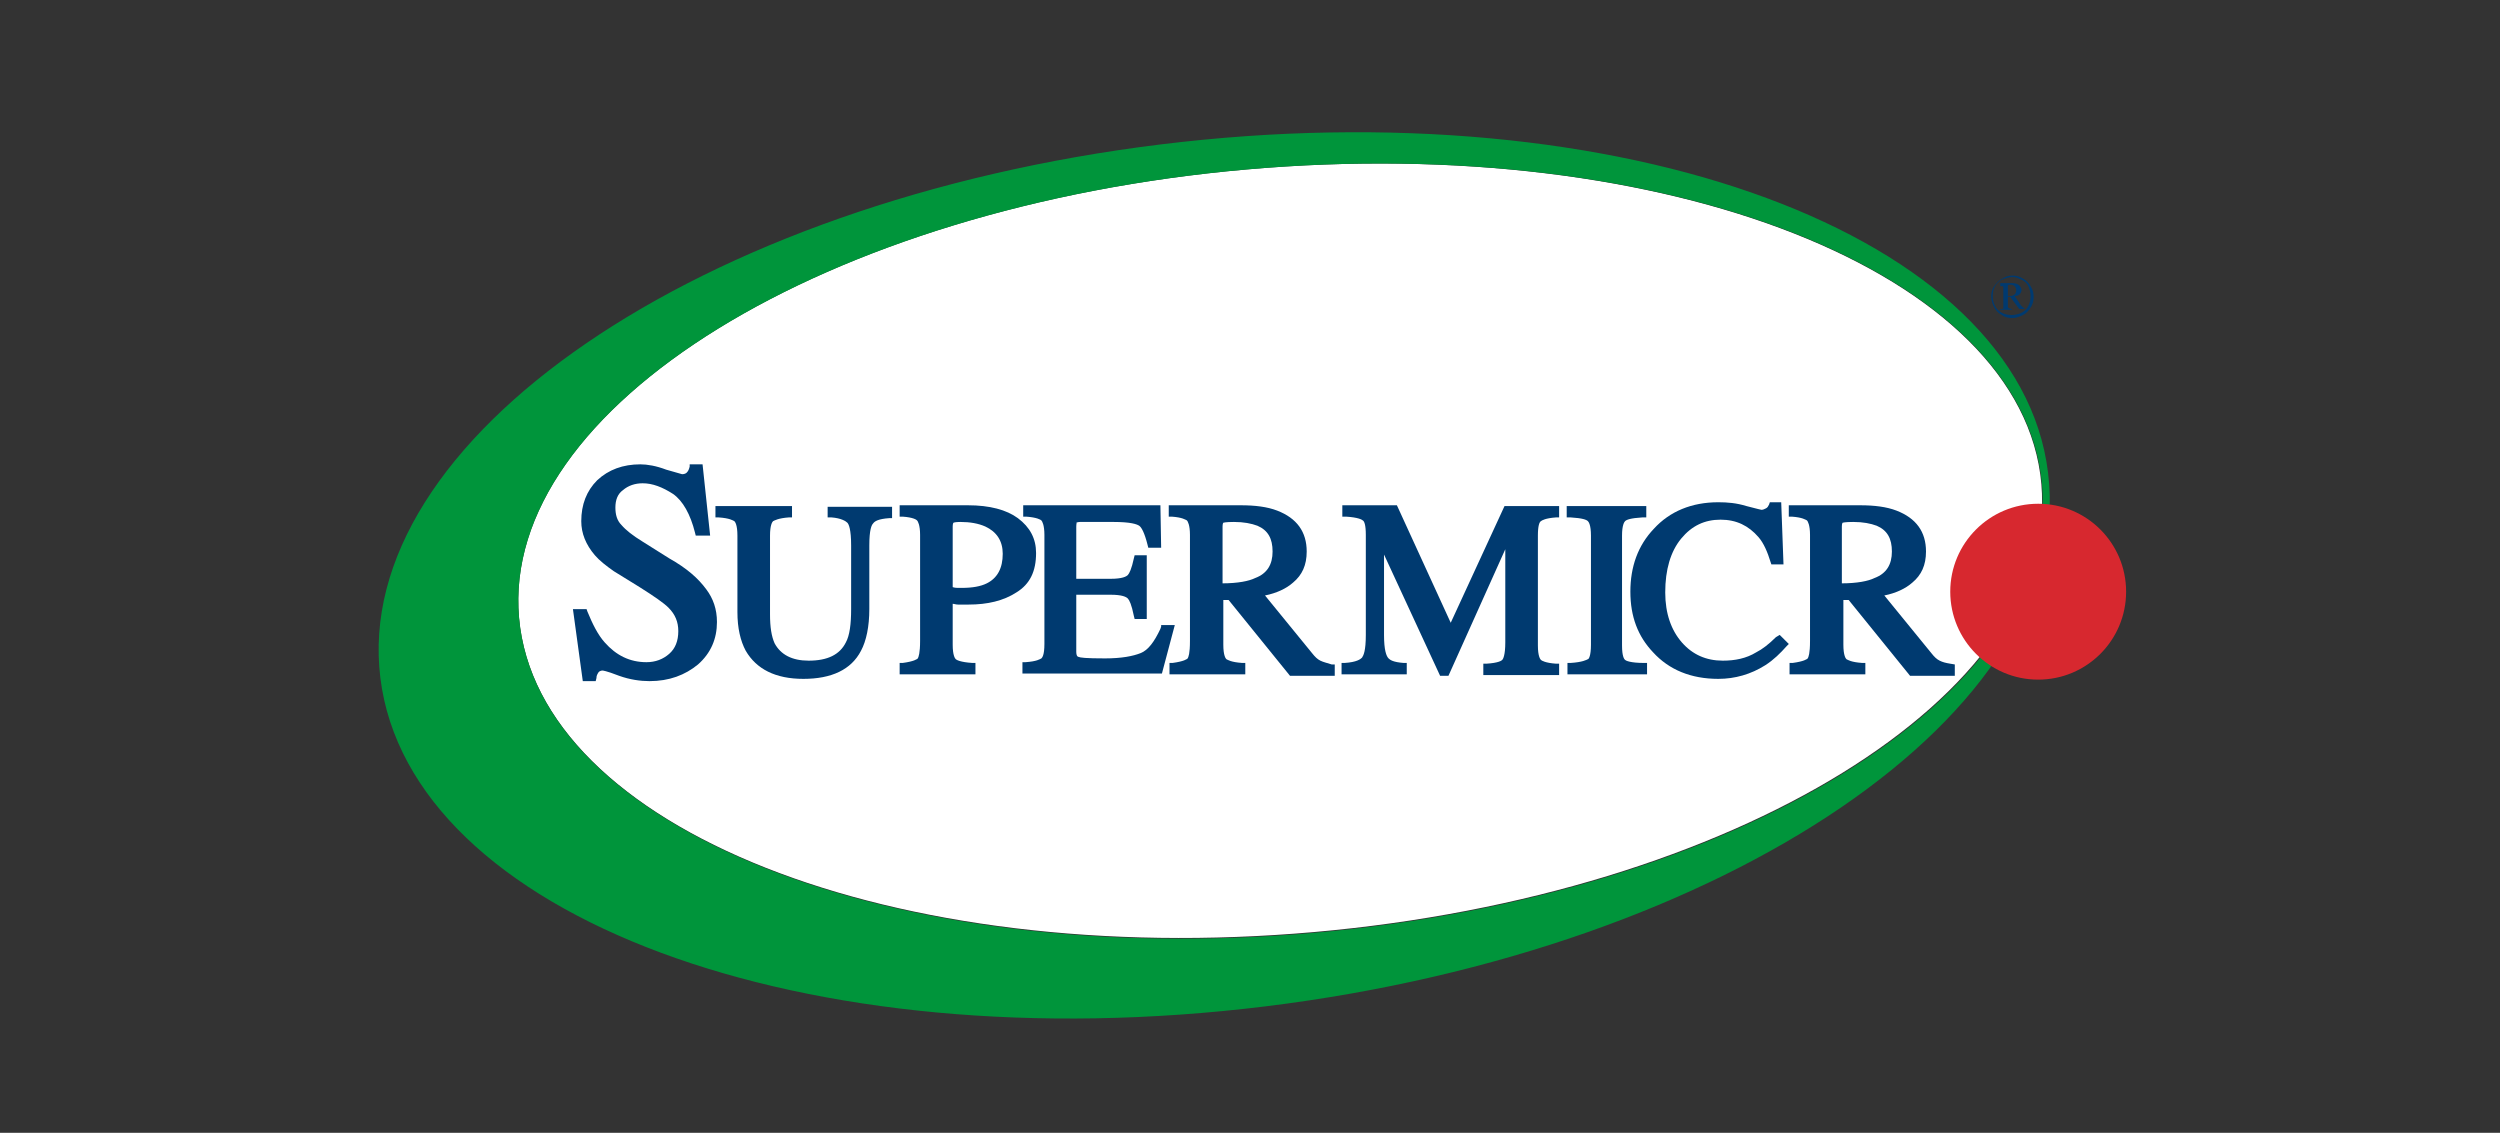
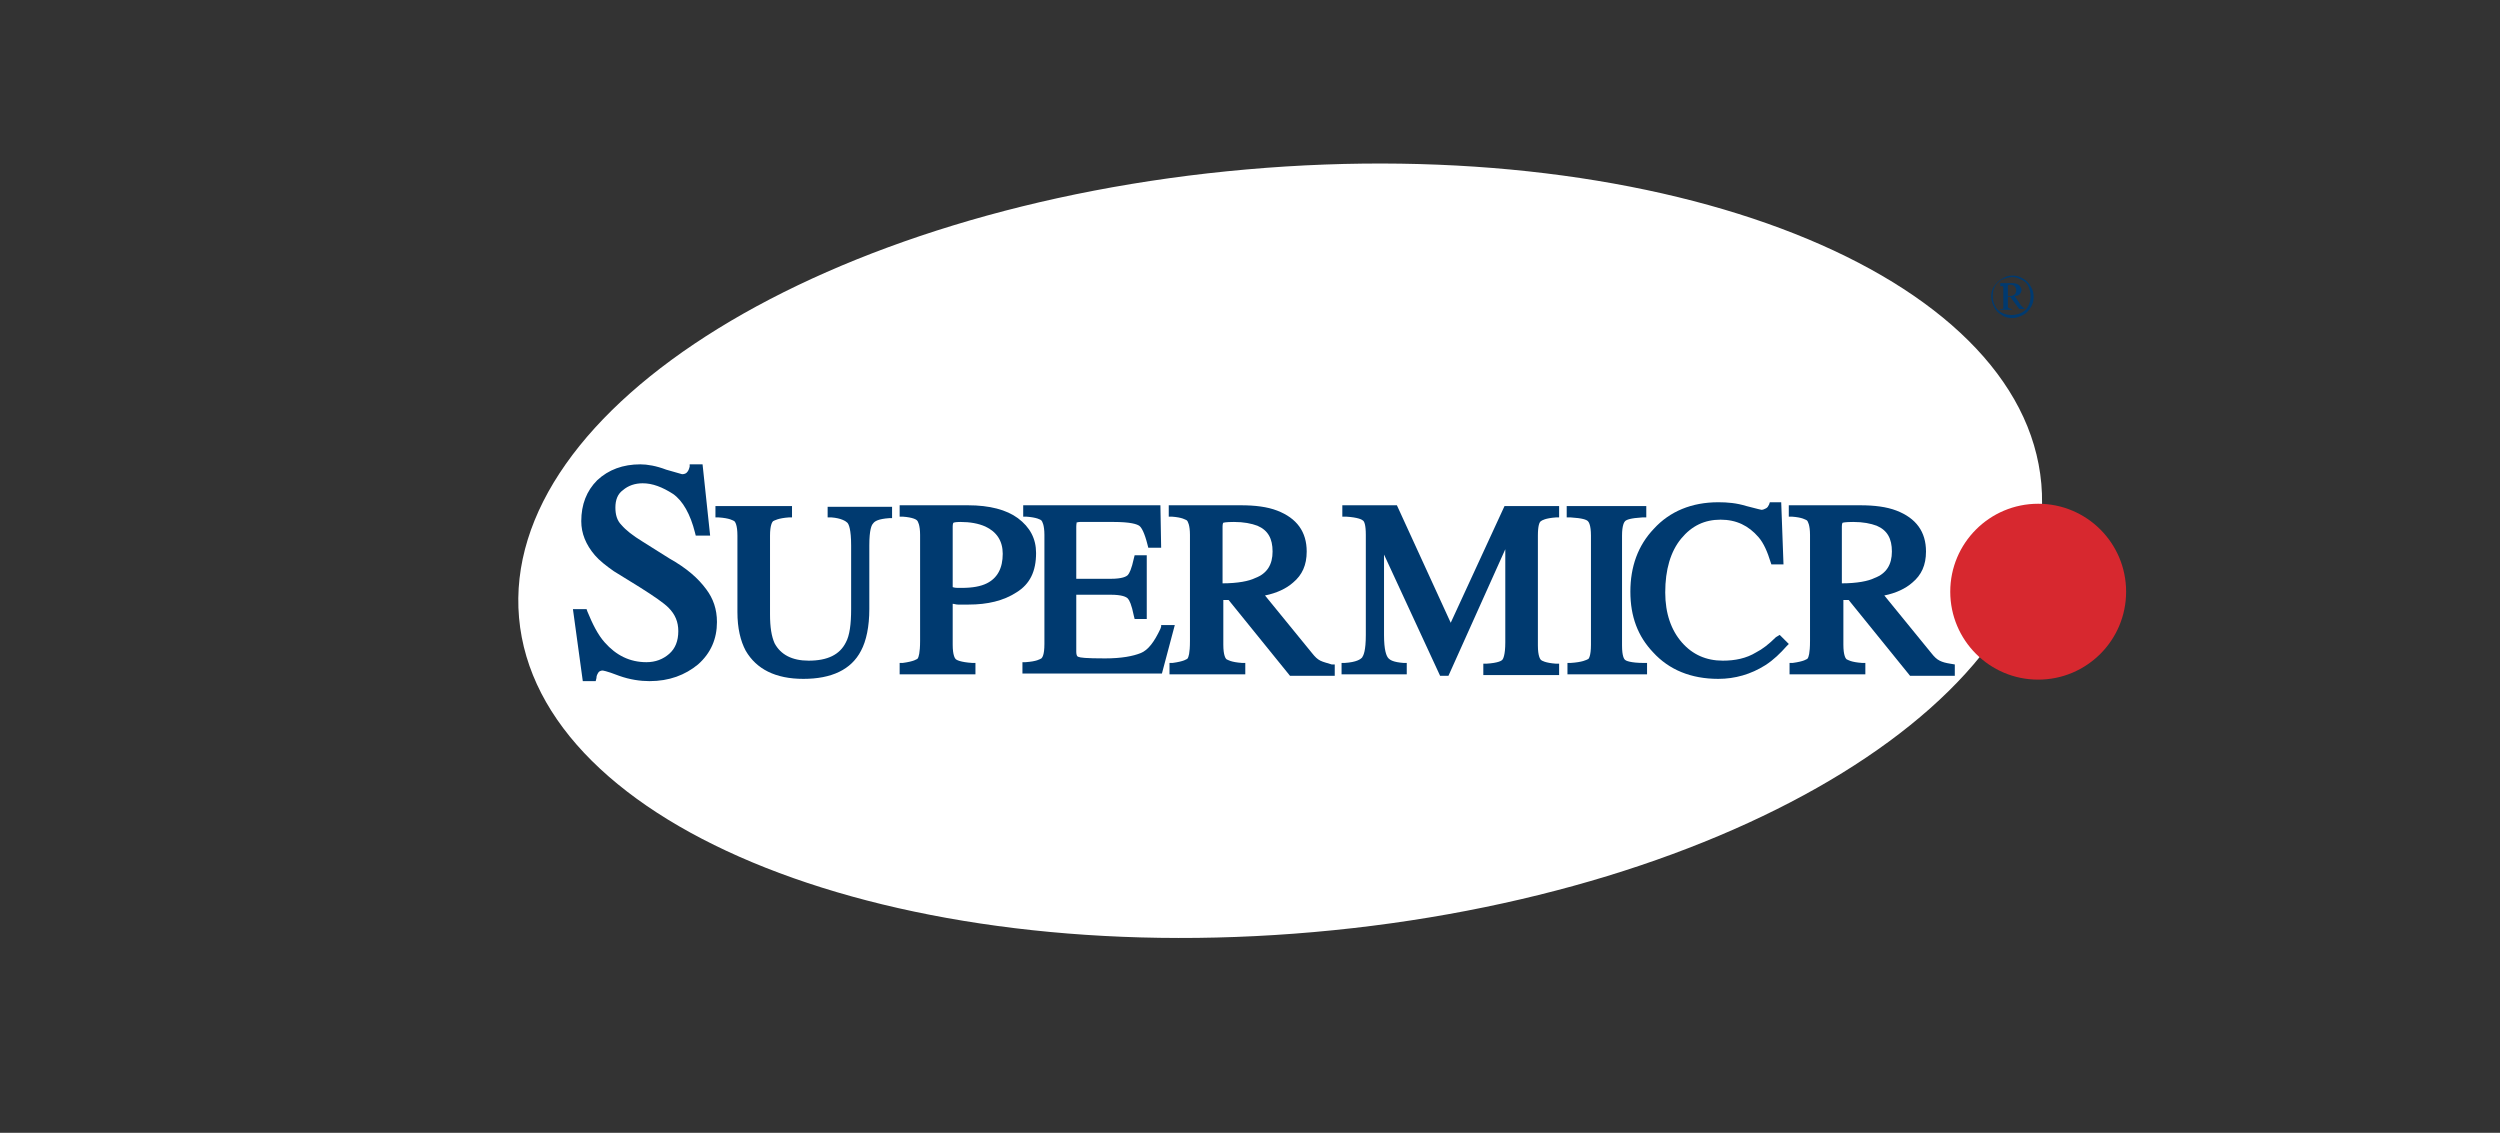
<svg xmlns="http://www.w3.org/2000/svg" width="128" height="58" viewBox="0 0 128 58" fill="none">
  <rect x="0" y="0" width="128" height="58" fill="#333333" stroke="none" />
  <g clip-path="url(#clip0_560_6975)">
    <path d="M67.264 47.722C88.787 45.828 105.465 35.551 104.516 24.769C103.567 13.986 85.35 6.78 63.827 8.675C42.304 10.569 25.626 20.846 26.575 31.629C27.524 42.411 45.741 49.617 67.264 47.722Z" fill="white" />
-     <path d="M104.86 24.201C106.373 36.388 88.443 48.613 64.807 51.524C41.171 54.434 20.99 46.905 19.476 34.719C17.963 22.532 35.777 10.307 59.412 7.396C83.048 4.485 103.385 12.015 104.86 24.201ZM63.837 8.677C42.297 10.579 25.608 20.863 26.579 31.653C27.549 42.442 45.751 49.661 67.291 47.759C88.831 45.857 105.519 35.573 104.549 24.783C103.579 13.955 85.377 6.775 63.837 8.677Z" fill="#00953B" />
    <path d="M104.355 34.797C106.842 34.797 108.857 32.781 108.857 30.294C108.857 27.808 106.842 25.792 104.355 25.792C101.869 25.792 99.853 27.808 99.853 30.294C99.853 32.781 101.869 34.797 104.355 34.797Z" fill="#D7282F" />
    <path d="M103.036 14.11C103.23 14.11 103.385 14.149 103.579 14.266C103.734 14.343 103.889 14.498 103.967 14.654C104.083 14.848 104.122 15.003 104.122 15.197C104.122 15.391 104.083 15.585 103.967 15.741C103.889 15.896 103.734 16.051 103.579 16.129C103.424 16.206 103.23 16.284 103.036 16.284C102.841 16.284 102.647 16.245 102.492 16.129C102.337 16.051 102.182 15.896 102.104 15.741C102.026 15.585 101.949 15.391 101.949 15.197C101.949 15.003 101.988 14.809 102.104 14.654C102.221 14.498 102.337 14.343 102.531 14.266C102.686 14.149 102.88 14.11 103.036 14.11ZM103.036 14.188C102.88 14.188 102.725 14.227 102.531 14.305C102.337 14.382 102.259 14.498 102.143 14.654C102.065 14.809 102.026 14.964 102.026 15.158C102.026 15.313 102.065 15.508 102.143 15.663C102.221 15.818 102.337 15.934 102.492 16.012C102.647 16.09 102.803 16.129 102.997 16.129C103.152 16.129 103.346 16.09 103.501 16.012C103.657 15.934 103.773 15.818 103.851 15.663C103.928 15.508 103.967 15.352 103.967 15.158C103.967 15.003 103.928 14.809 103.851 14.654C103.773 14.498 103.657 14.382 103.462 14.305C103.268 14.227 103.23 14.188 103.036 14.188ZM102.453 14.498H103.036C103.191 14.498 103.307 14.537 103.385 14.615C103.462 14.693 103.501 14.77 103.501 14.848C103.501 14.925 103.462 15.003 103.424 15.042C103.385 15.12 103.268 15.158 103.152 15.158L103.462 15.624C103.501 15.663 103.54 15.702 103.579 15.741C103.618 15.741 103.618 15.779 103.657 15.779V15.818H103.385L102.919 15.197H102.803V15.702C102.803 15.741 102.841 15.779 102.841 15.779C102.88 15.779 102.919 15.818 102.997 15.818V15.857H102.415V15.818H102.531C102.57 15.818 102.57 15.779 102.57 15.779V14.693C102.57 14.654 102.531 14.654 102.531 14.654H102.415V14.498H102.453ZM102.803 15.158C102.919 15.158 102.997 15.158 103.074 15.12C103.113 15.081 103.191 15.081 103.191 15.003C103.23 14.964 103.23 14.925 103.23 14.848C103.23 14.77 103.191 14.693 103.152 14.654C103.113 14.615 103.036 14.576 102.919 14.576C102.88 14.576 102.841 14.576 102.803 14.615V15.158Z" fill="#003A70" />
    <path d="M42.413 26.491H42.569C43.073 26.53 43.306 26.685 43.384 26.763C43.461 26.84 43.578 27.112 43.578 27.927V31.187C43.578 31.963 43.5 32.545 43.306 32.895C42.996 33.516 42.375 33.826 41.404 33.826C40.551 33.826 39.968 33.516 39.658 32.934C39.503 32.584 39.425 32.118 39.425 31.459V27.422C39.425 26.879 39.541 26.724 39.58 26.685C39.658 26.646 39.852 26.53 40.395 26.491H40.551V25.909H36.631V26.491H36.786C37.368 26.53 37.523 26.646 37.601 26.685C37.64 26.724 37.756 26.879 37.756 27.422V31.342C37.756 32.157 37.911 32.817 38.183 33.322C38.727 34.253 39.697 34.758 41.133 34.758C42.569 34.758 43.578 34.292 44.082 33.322C44.354 32.817 44.509 32.08 44.509 31.187V27.927C44.509 27.112 44.626 26.879 44.703 26.802C44.781 26.685 44.975 26.569 45.518 26.53H45.674V25.948H42.375V26.491H42.413Z" fill="#003A70" />
    <path d="M34.263 28.587L32.905 27.733C32.4 27.422 32.051 27.151 31.818 26.879C31.585 26.646 31.508 26.336 31.508 25.986C31.508 25.598 31.624 25.288 31.896 25.094C32.167 24.861 32.517 24.744 32.905 24.744C33.41 24.744 33.914 24.939 34.457 25.288C34.962 25.637 35.35 26.336 35.583 27.267L35.622 27.422H36.359L35.971 23.774H35.311V23.891C35.272 24.046 35.234 24.124 35.156 24.201C35.117 24.24 35.039 24.279 34.923 24.279C34.923 24.279 34.768 24.24 34.108 24.046C33.603 23.852 33.138 23.774 32.788 23.774C31.896 23.774 31.158 24.046 30.576 24.589C30.033 25.133 29.761 25.831 29.761 26.685C29.761 27.306 29.994 27.888 30.46 28.431C30.693 28.703 31.042 28.975 31.43 29.247L32.75 30.062C33.487 30.527 33.992 30.877 34.224 31.11C34.574 31.459 34.729 31.847 34.729 32.313C34.729 32.817 34.574 33.205 34.263 33.477C33.953 33.749 33.565 33.904 33.099 33.904C32.245 33.904 31.547 33.554 30.964 32.895C30.615 32.507 30.343 31.963 30.072 31.303L30.033 31.187H29.334L29.839 34.874H30.499L30.538 34.719C30.538 34.602 30.576 34.525 30.654 34.408C30.693 34.37 30.77 34.331 30.848 34.331C30.848 34.331 31.003 34.331 31.702 34.602C32.245 34.797 32.788 34.874 33.254 34.874C34.263 34.874 35.078 34.564 35.738 34.02C36.398 33.438 36.708 32.701 36.708 31.847C36.708 31.187 36.514 30.644 36.165 30.178C35.738 29.596 35.156 29.091 34.263 28.587Z" fill="#003A70" />
    <path d="M49.05 30.954H49.593C50.564 30.954 51.379 30.76 52.038 30.333C52.737 29.906 53.047 29.247 53.047 28.315C53.047 27.578 52.737 26.995 52.116 26.53C51.534 26.103 50.68 25.87 49.555 25.87H46.062V26.452H46.217C46.76 26.491 46.916 26.607 46.954 26.646C46.993 26.685 47.109 26.879 47.109 27.384V32.817C47.109 33.438 47.032 33.632 46.993 33.71C46.954 33.749 46.799 33.865 46.217 33.943H46.062V34.525H49.943V33.943H49.788C49.166 33.904 48.972 33.787 48.934 33.749C48.895 33.71 48.778 33.554 48.778 33.011V30.915C48.856 30.915 48.934 30.954 49.05 30.954ZM48.778 26.957C48.778 26.802 48.817 26.763 48.817 26.763C48.817 26.763 48.895 26.724 49.166 26.724C49.671 26.724 50.098 26.802 50.447 26.957C51.029 27.228 51.34 27.694 51.34 28.354C51.34 29.091 51.068 29.596 50.525 29.867C50.214 30.023 49.788 30.1 49.244 30.1H49.05C49.011 30.1 48.895 30.1 48.778 30.062V26.957Z" fill="#003A70" />
    <path d="M59.451 32.08L59.413 32.196C59.102 32.856 58.792 33.283 58.403 33.438C58.015 33.593 57.433 33.71 56.579 33.71C55.57 33.71 55.299 33.671 55.221 33.632C55.182 33.632 55.105 33.593 55.105 33.361V30.45H56.851C57.472 30.45 57.666 30.566 57.744 30.644C57.821 30.721 57.938 30.954 58.054 31.536L58.093 31.692H58.714V28.431H58.093L58.054 28.587C57.938 29.13 57.821 29.363 57.744 29.441C57.666 29.518 57.472 29.635 56.851 29.635H55.105V26.957C55.105 26.802 55.143 26.763 55.105 26.763C55.105 26.763 55.182 26.724 55.299 26.724H57.006C57.899 26.724 58.209 26.84 58.326 26.918C58.442 26.995 58.597 27.267 58.753 27.888L58.792 28.043H59.451L59.413 25.87H52.388V26.452H52.543C53.086 26.491 53.281 26.607 53.319 26.646C53.358 26.685 53.474 26.879 53.474 27.384V32.972C53.474 33.554 53.358 33.671 53.319 33.71C53.242 33.749 53.086 33.865 52.504 33.904H52.349V34.486H59.49L60.15 32.002H59.451V32.08Z" fill="#003A70" />
    <path d="M67.602 33.826C67.446 33.749 67.33 33.632 67.175 33.438L64.768 30.488C65.351 30.372 65.855 30.139 66.204 29.829C66.67 29.441 66.903 28.936 66.903 28.238C66.903 27.228 66.398 26.53 65.389 26.142C64.885 25.948 64.264 25.87 63.526 25.87H59.84V26.452H59.995C60.538 26.491 60.693 26.607 60.771 26.646C60.81 26.685 60.926 26.879 60.926 27.384V32.817C60.926 33.477 60.849 33.632 60.81 33.71C60.771 33.749 60.616 33.865 60.033 33.943H59.878V34.525H63.759V33.943H63.604C63.022 33.904 62.867 33.787 62.789 33.749C62.75 33.71 62.634 33.554 62.634 33.011V30.721H62.906L66.049 34.602H68.339V34.02H68.184C67.951 33.943 67.757 33.904 67.602 33.826ZM62.595 29.867V26.957C62.595 26.802 62.634 26.763 62.634 26.763C62.634 26.763 62.75 26.724 63.177 26.724C63.682 26.724 64.07 26.802 64.38 26.918C64.924 27.151 65.156 27.578 65.156 28.238C65.156 28.897 64.885 29.363 64.264 29.596C63.953 29.751 63.371 29.867 62.595 29.867Z" fill="#003A70" />
    <path d="M74.277 31.886L71.521 25.87H68.727V26.452H68.921C69.542 26.491 69.736 26.607 69.775 26.646C69.853 26.685 69.93 26.879 69.93 27.384V32.507C69.93 33.322 69.814 33.554 69.736 33.671C69.659 33.749 69.464 33.904 68.844 33.943H68.688V34.525H72.026V33.943H71.871C71.327 33.904 71.172 33.787 71.094 33.71C70.978 33.593 70.862 33.283 70.862 32.507V28.393L73.734 34.602H74.16L77.071 28.121V32.895C77.071 33.554 76.955 33.749 76.916 33.787C76.877 33.826 76.722 33.943 76.101 33.981H75.946V34.564H79.827V33.981H79.672C79.128 33.943 78.934 33.826 78.895 33.787C78.857 33.749 78.74 33.593 78.74 33.05V27.422C78.74 26.918 78.818 26.724 78.895 26.685C78.934 26.646 79.128 26.53 79.672 26.491H79.827V25.909H77.032L74.277 31.886Z" fill="#003A70" />
    <path d="M83.203 33.787C83.165 33.749 83.048 33.632 83.048 33.05V27.422C83.048 26.879 83.165 26.724 83.203 26.685C83.281 26.607 83.475 26.53 84.096 26.491H84.29V25.909H80.215V26.491H80.409C81.03 26.53 81.224 26.607 81.302 26.685C81.341 26.724 81.457 26.879 81.457 27.422V33.011C81.457 33.593 81.341 33.749 81.302 33.749C81.224 33.787 81.03 33.904 80.409 33.943H80.254V34.525H84.329V33.943H84.174C83.475 33.943 83.242 33.826 83.203 33.787Z" fill="#003A70" />
    <path d="M90.927 32.623C90.577 32.972 90.228 33.244 89.918 33.399C89.413 33.71 88.831 33.826 88.21 33.826C87.356 33.826 86.658 33.516 86.114 32.895C85.571 32.274 85.26 31.42 85.26 30.333C85.26 29.169 85.532 28.238 86.075 27.578C86.619 26.918 87.278 26.607 88.094 26.607C88.909 26.607 89.529 26.918 90.034 27.5C90.306 27.811 90.5 28.276 90.655 28.781L90.694 28.897H91.315L91.198 25.715H90.616L90.577 25.831C90.539 25.909 90.5 25.986 90.422 26.025C90.345 26.064 90.267 26.103 90.189 26.103C90.15 26.103 90.034 26.064 89.413 25.909C88.909 25.754 88.443 25.715 87.977 25.715C86.619 25.715 85.493 26.18 84.678 27.073C83.863 27.927 83.475 29.014 83.475 30.294C83.475 31.575 83.863 32.584 84.639 33.399C85.454 34.292 86.58 34.758 87.977 34.758C88.831 34.758 89.646 34.525 90.383 34.059C90.81 33.787 91.16 33.438 91.47 33.089L91.587 32.972L91.121 32.507L90.927 32.623Z" fill="#003A70" />
    <path d="M99.853 33.981C99.62 33.943 99.465 33.904 99.31 33.826C99.154 33.749 99.038 33.632 98.883 33.438L96.477 30.488C97.059 30.372 97.563 30.139 97.912 29.829C98.378 29.441 98.611 28.936 98.611 28.238C98.611 27.228 98.107 26.53 97.097 26.142C96.593 25.948 95.972 25.87 95.235 25.87H91.586V26.452H91.742C92.285 26.491 92.44 26.607 92.518 26.646C92.557 26.685 92.673 26.879 92.673 27.384V32.817C92.673 33.477 92.596 33.632 92.557 33.71C92.518 33.749 92.363 33.865 91.781 33.943H91.625V34.525H95.506V33.943H95.351C94.769 33.904 94.614 33.787 94.536 33.749C94.497 33.71 94.381 33.554 94.381 33.011V30.721H94.653L97.796 34.602H100.086V34.02L99.853 33.981ZM94.303 29.867V26.957C94.303 26.802 94.342 26.763 94.342 26.763C94.342 26.763 94.458 26.724 94.885 26.724C95.39 26.724 95.778 26.802 96.088 26.918C96.632 27.151 96.865 27.578 96.865 28.238C96.865 28.897 96.593 29.363 95.972 29.596C95.662 29.751 95.079 29.867 94.303 29.867Z" fill="#003A70" />
  </g>
  <defs>
    <clipPath id="clip0_560_6975">
      <rect width="89.47" height="45.377" fill="white" transform="translate(19.387 6.771)" />
    </clipPath>
  </defs>
</svg>